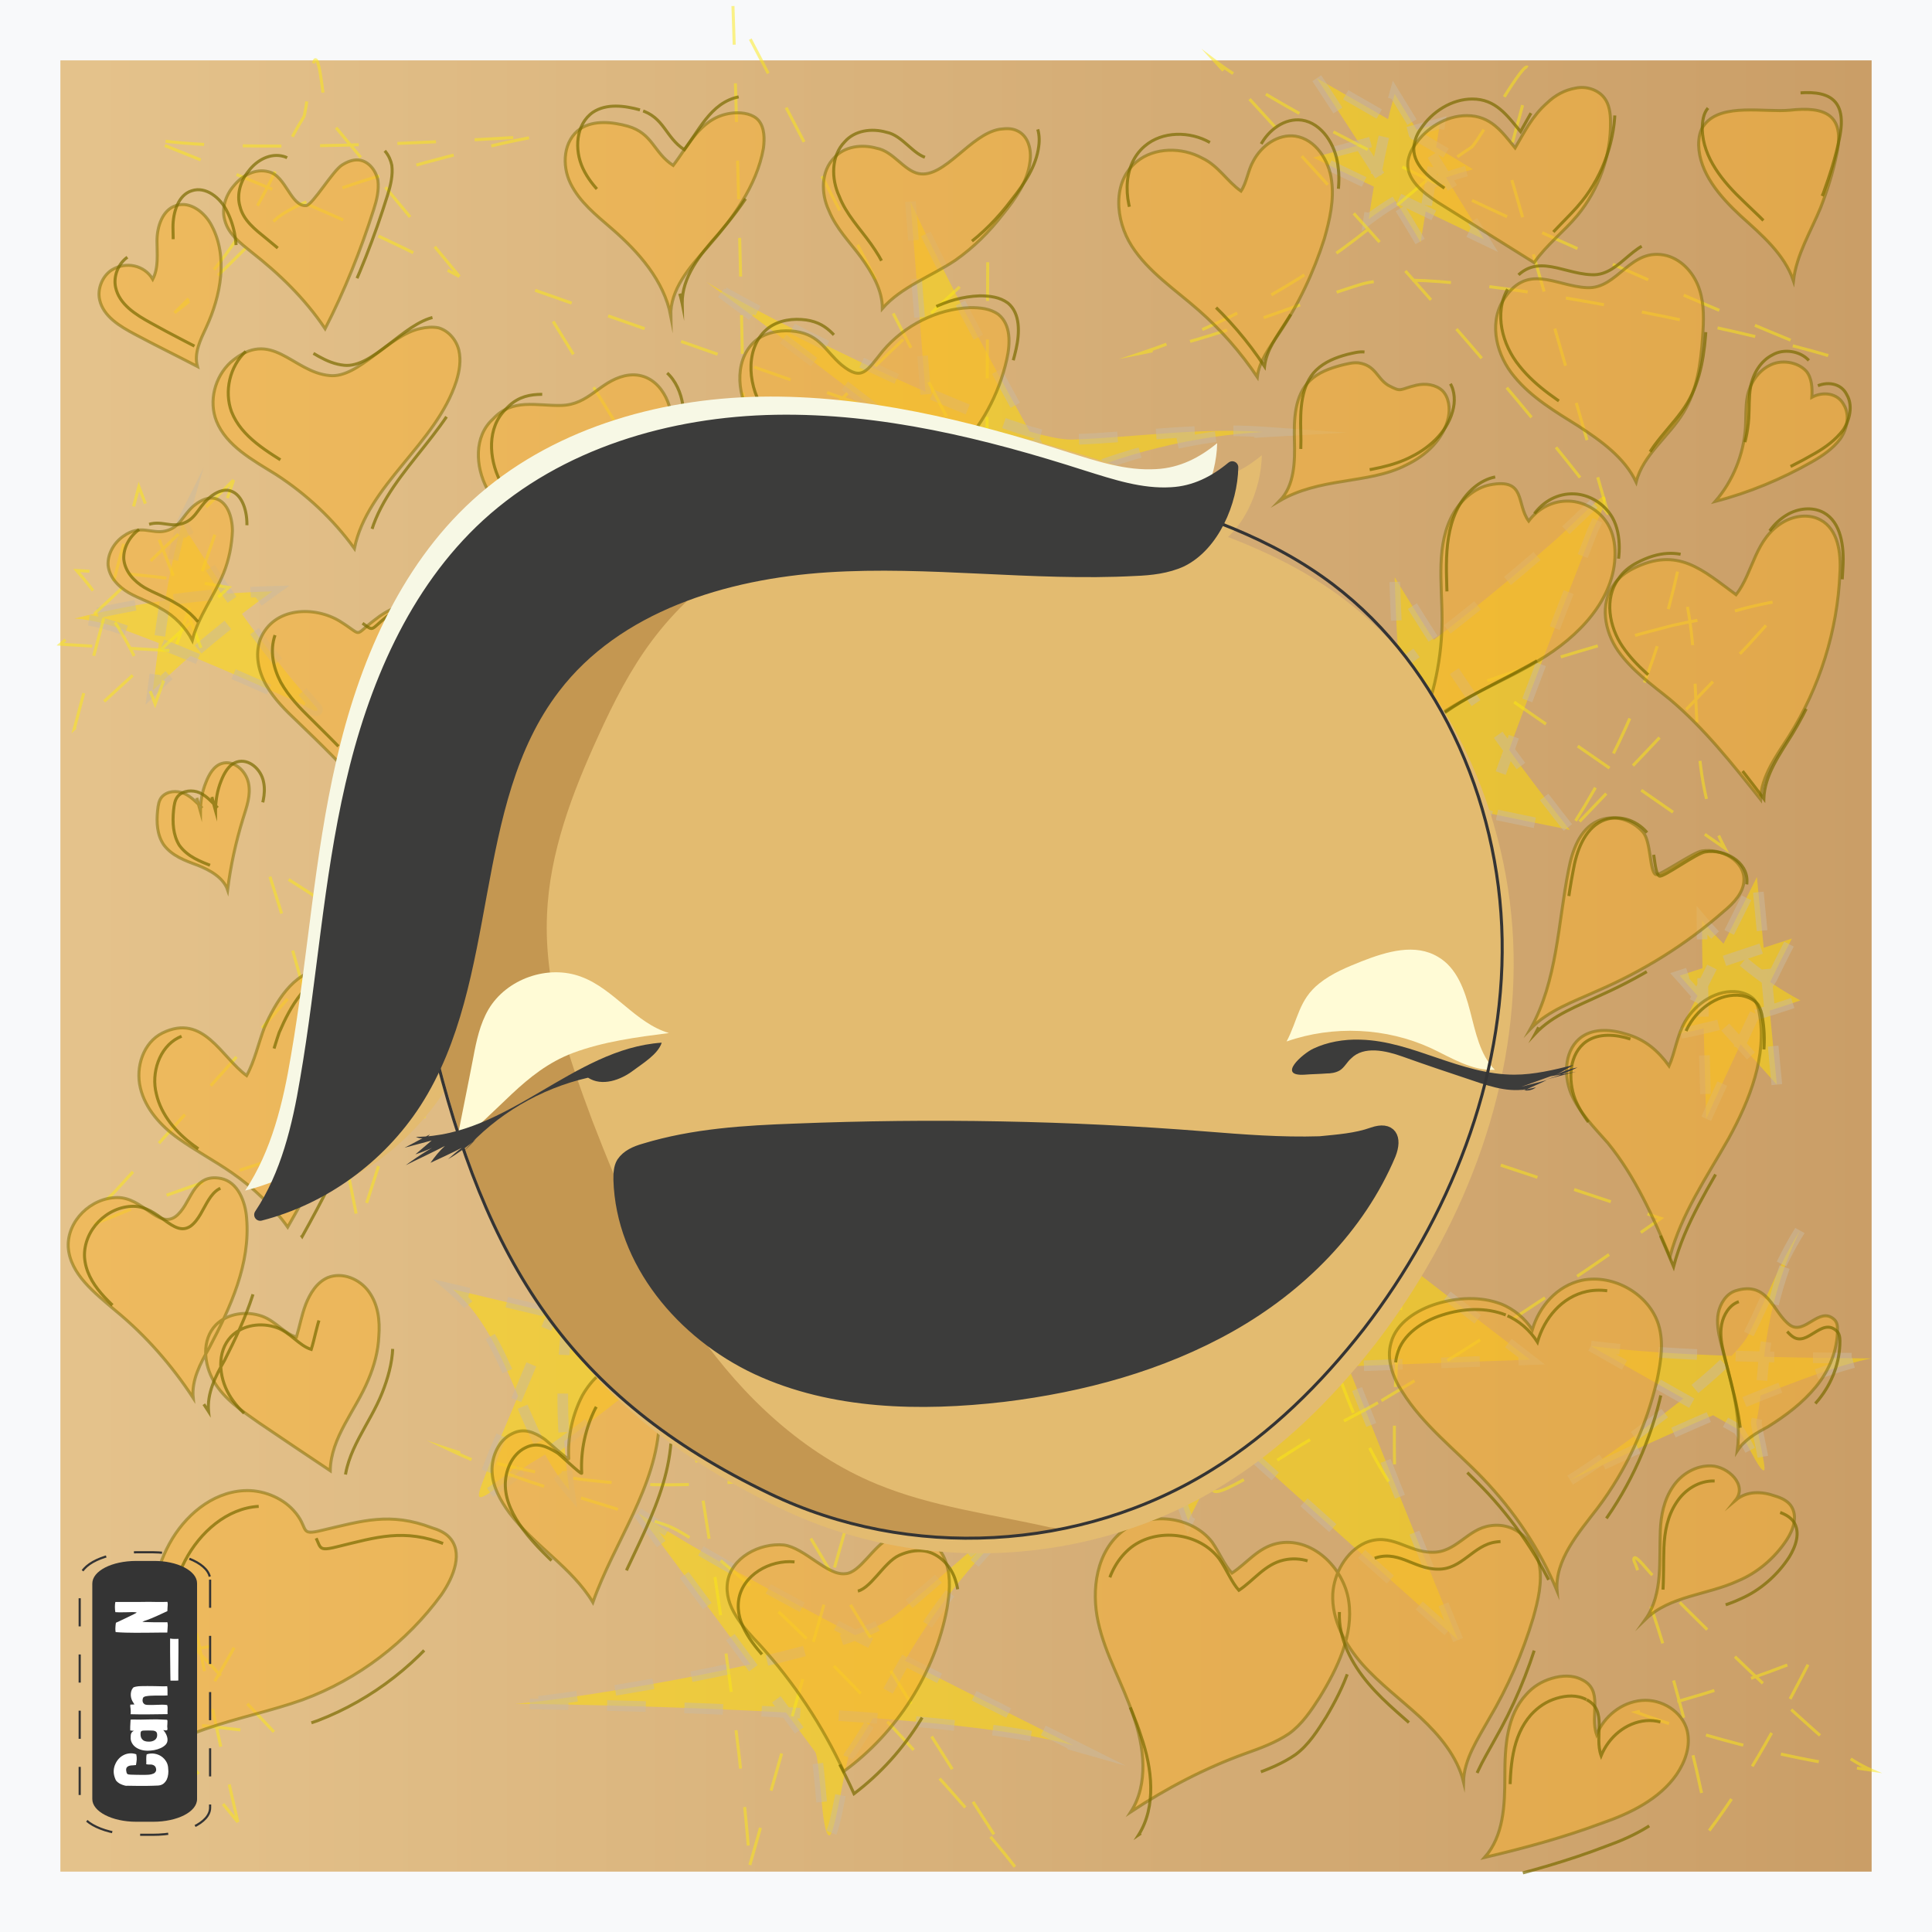
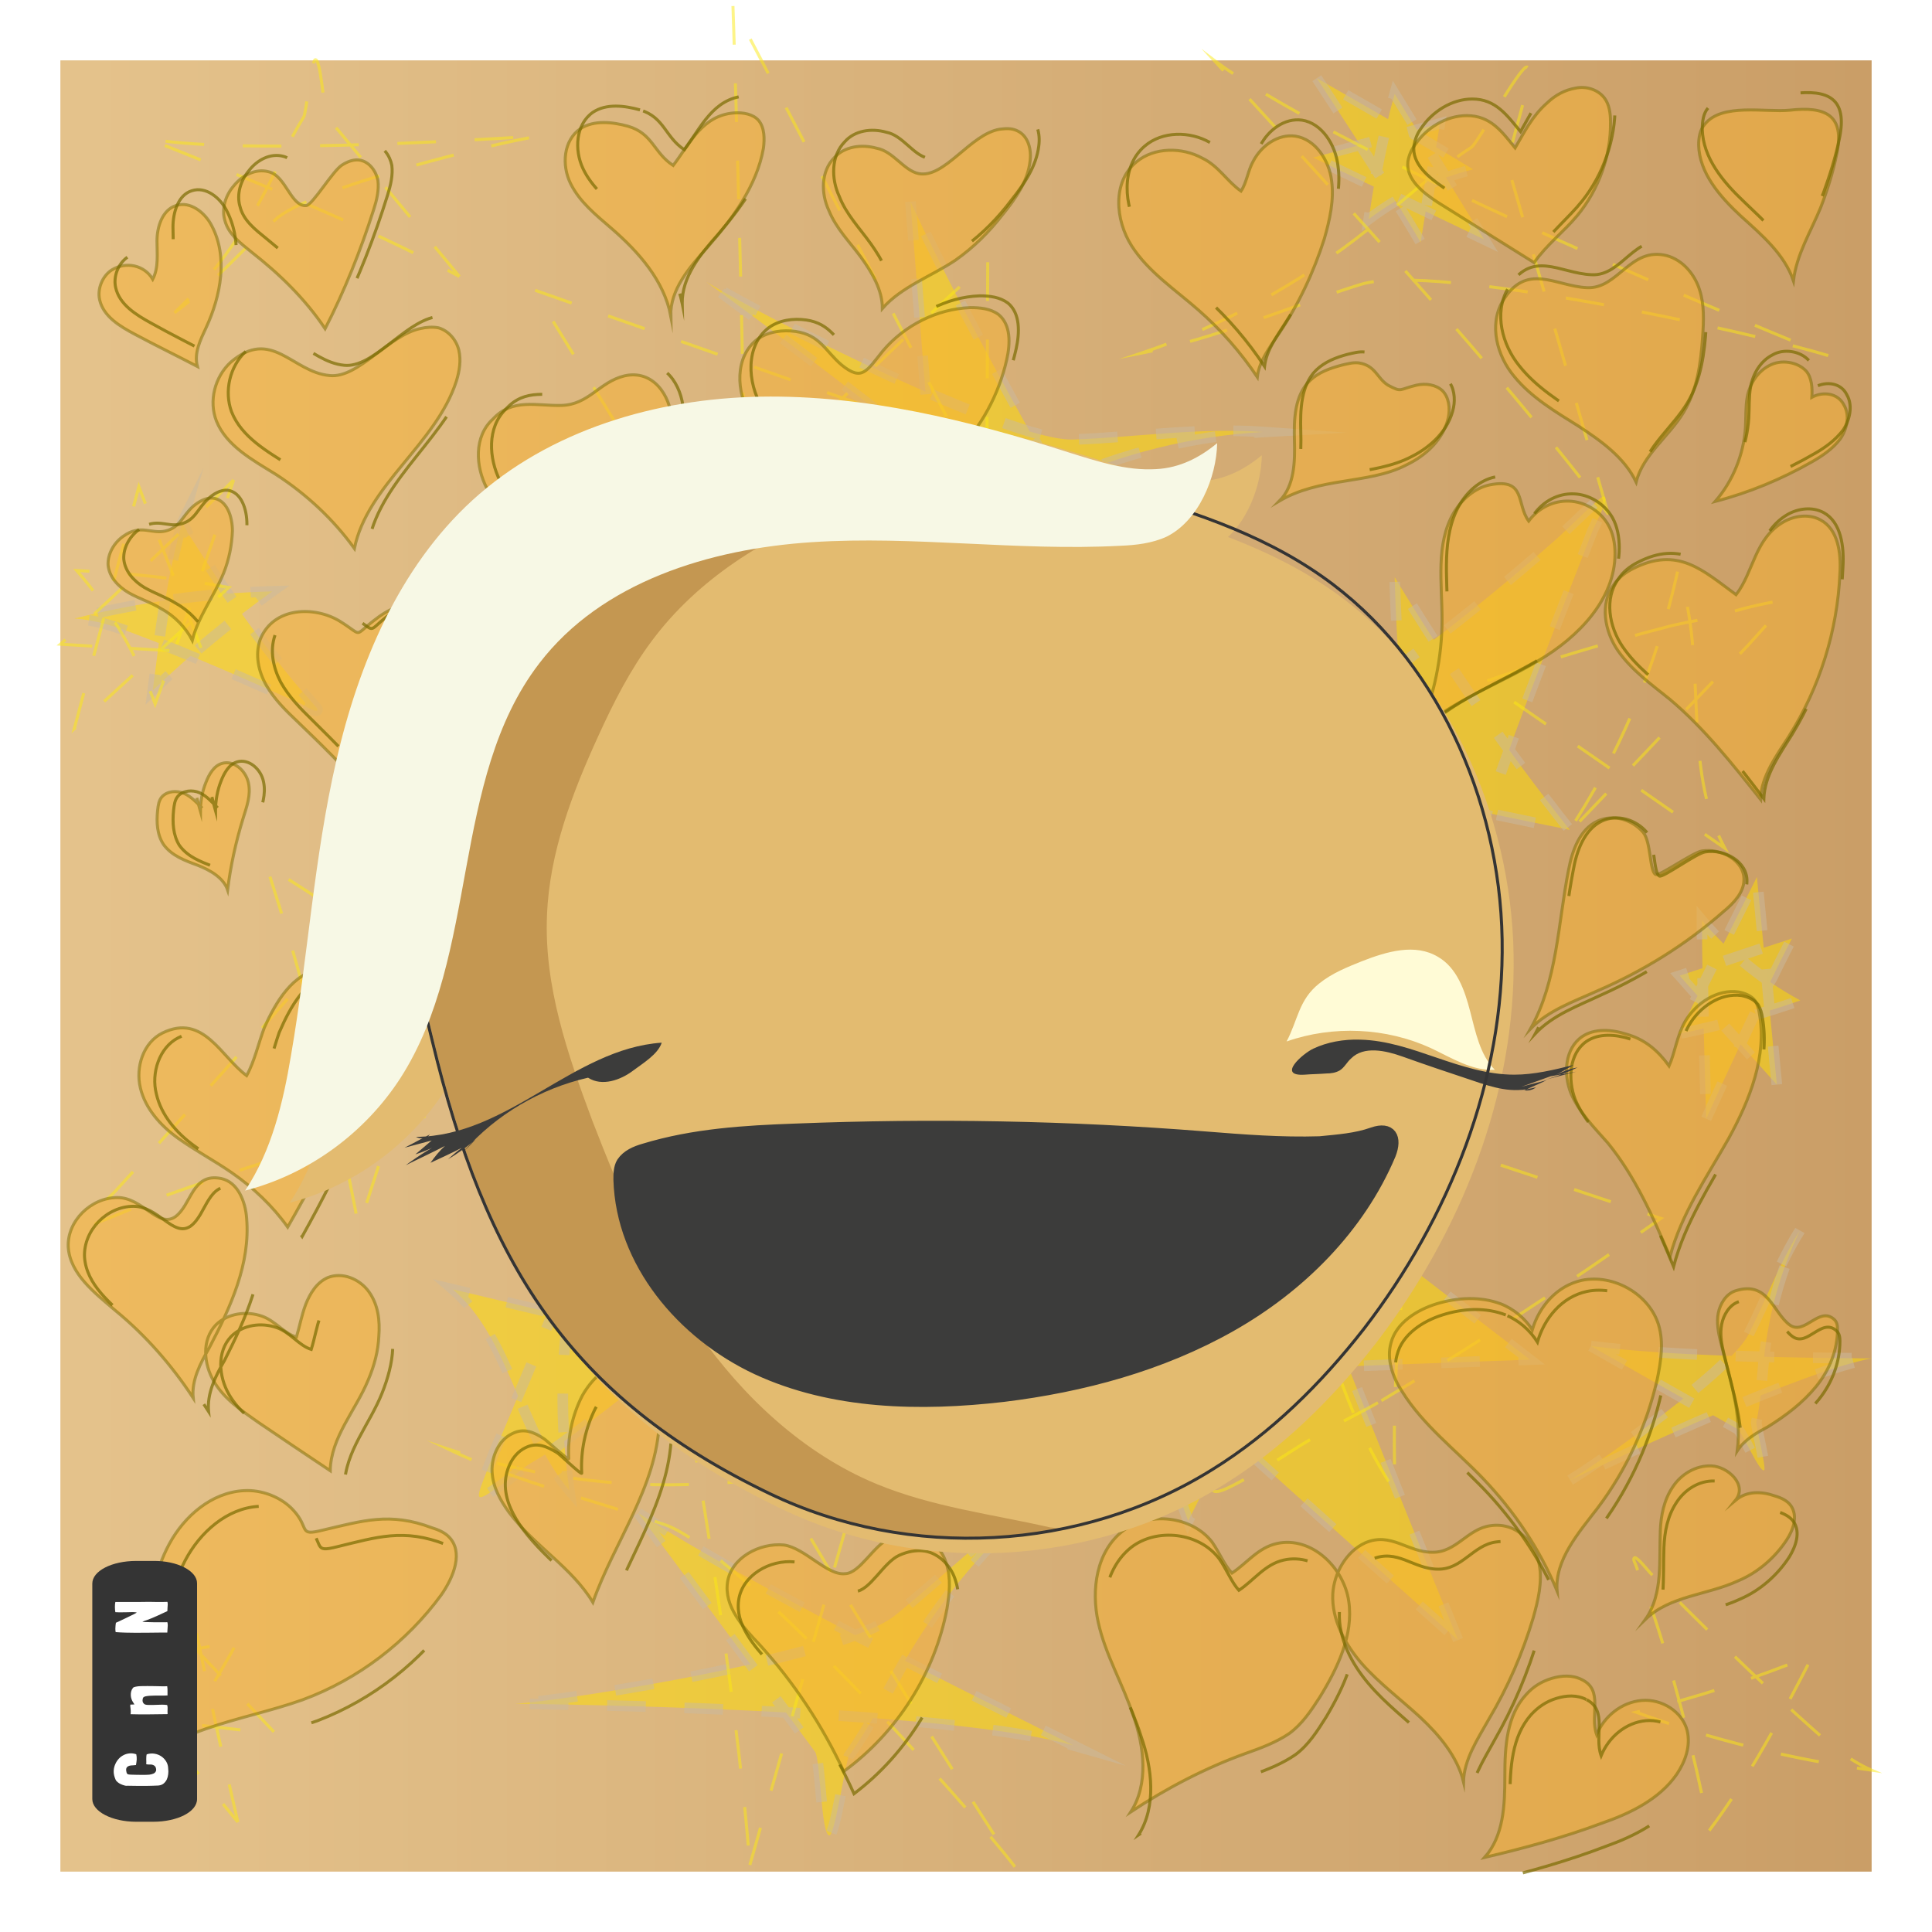
<svg xmlns="http://www.w3.org/2000/svg" version="1.1" width="640" height="640">
  <g id="feeler">
    <style type="text/css" id="style2-feeler">
            .st0-feeler {
                fill: #F8F9FA;
            }

            .st1-feeler {
                fill: url(#rect11_00000047022703647060079330000007675075393237111958_-feeler);
            }

            .st2-feeler {
                fill: #FFDE00;
                fill-opacity: 0.5;
                stroke: #CBBBA0;
                stroke-width: 3.528;
                stroke-miterlimit: 16;
                stroke-opacity: 0.5;
                stroke-dasharray: 12.807, 12.807;
            }

            .st3-feeler {
                fill: none;
                stroke: #FCEA12;
                stroke-miterlimit: 16;
                stroke-opacity: 0.5;
                stroke-dasharray: 12.807, 12.807;
            }

            .st4-feeler {
                fill: #F9B233;
                fill-opacity: 0.5;
                stroke: #796B00;
                stroke-miterlimit: 16;
                stroke-opacity: 0.5;
            }

            .st5-feeler {
                fill: none;
                stroke: #796B00;
                stroke-miterlimit: 16;
                stroke-opacity: 0.7;
                stroke-dasharray: 44.81, 44.807;
            }

            .st6-feeler {
                fill: #E3BB70;
            }

            .st7-feeler {
                fill: #FFFBD6;
            }

            .st8-feeler {
                fill: #3C3C3B;
            }

            .st9-feeler {
                fill: #C49751;
            }

            .st10-feeler {
                fill: none;
                stroke: #343434;
                stroke-miterlimit: 16;
            }

            .st11-feeler {
                fill: #F7F8E5;
            }

            .st12-feeler {
                fill: #3C3C3B;
                stroke: #3C3C3B;
                stroke-width: 4;
                stroke-linecap: round;
                stroke-linejoin: round;
                stroke-miterlimit: 40;
            }

            .st13-feeler {
                fill: #343434;
                stroke: #343434;
                stroke-width: 0.198;
                stroke-dasharray: 4.234, 4.234;
            }

            .st14-feeler {
                fill: none;
                stroke: #343434;
                stroke-width: 0.5;
                stroke-dasharray: 4.234, 4.234;
            }

            .st15-feeler {
                fill: #FFFFFF;
            }
        </style>
-     <rect width="640" height="640" id="rect2-feeler" y="0" class="st0-feeler" x="0" />
    <rect width="600" height="600" id="rect11-feeler" x="20" y="20" style="fill:url(#rect11_00000090283178532456215860000017054777645838754206_-feeler)" />
    <path d="m 211.4,501.2 c 19.6,26.3 39.2,52.8 58.6,79.1 1.8,2.5 2,28.2 4.8,27.7 1.8,-0.4 5.4,-24.8 6.4,-26.3 7,-9.8 12.4,-20.7 18.4,-31.3 12.2,-21.1 28,-39.8 46.2,-55.1 -17.8,11.3 -33,26.7 -49.4,39.9 -16.6,13.3 -105,27.7 -125.8,29.2 38.8,0.4 147.2,3.1 185,13.8 -44,-22.1 -102.4,-50.5 -144.2,-77 M 301.6,66.8 c 2.6,33.2 5.2,66.5 8,99.5 0.2,3.1 -13.2,24 -10.4,25.2 1.6,0.8 17.6,-16.9 19.2,-17.5 11,-3.6 21.4,-9.4 32,-14.2 21.4,-9.6 44.6,-15.4 68,-16.7 -21,-1.5 -41.8,1.7 -62.8,2.5 -21,0.8 -103.2,-40.9 -121.6,-52.2 32.6,23.8 122.6,91.4 149,122.9 C 357.4,171.8 323.2,113.5 301.6,66.8 m 263.6,303.8 c 0,0 18.2,-40.3 28.4,-59.7 -12.4,4 -24.8,8.3 -37.2,12.3 10.8,12.1 21.4,24.2 32.2,36.1 -2.2,-22.9 -4.4,-45.9 -6.6,-68.8 -8.6,17.3 -17.4,34.8 -26,52 13.6,-2.7 27.2,-6.5 40.4,-11.1 -12.2,-6.5 -23.4,-15.6 -32.6,-26.5 0,20.4 1.4,65.7 1.4,65.7 M 483,543.3 c 0,0 -60.2,-146.5 -85.4,-221.6 l -50.8,134.8 c 53.4,-2.1 106.6,-4.2 160,-6.1 -61.6,-47.6 -123.2,-95.3 -185,-142.9 24,65.5 47.8,130.8 71.8,196.3 23.2,-45.3 43.6,-92.6 60.8,-141 -43,19.6 -89.8,30.2 -137,30.7 50.2,47 165.6,149.8 165.6,149.8 m 44,-97.4 c 16.2,9.2 32.4,18.4 48.6,27.5 1.6,1 7.4,14.8 8.8,13.6 0.8,-0.6 -2.8,-14.8 -2.6,-15.9 1.6,-7.1 1.8,-14.4 2.6,-21.7 1.6,-14.6 5.6,-28.8 11.8,-41.7 -6.8,10.8 -11.2,23 -17,34.4 -5.8,11.5 -48.8,42.1 -59.4,48.4 20.4,-9.8 78,-36.5 100.2,-40.5 -28,-0.3 -65,-0.6 -93,-4.1 M 185,250.2 c -19,24.2 -37,49.4 -54,75.3 43.8,-2.5 87.6,-4.8 131.4,-7.3 -37.6,-17.7 -55,-66.1 -89.6,-89.9 17.2,41.7 26.8,86.6 28.2,131.6 3.4,-24.6 6.6,-49 10,-73.6 1.6,-12.1 3.2,-24.4 5,-36.5 0.8,-6 1.8,-12.3 2.4,-18.4 2.2,-20.9 4.2,-27.1 -5.4,-15.6 -8,9.6 -9.8,13.1 -15.2,19.6 -4.4,5 -8.8,9.8 -12.8,14.8 z m 237,-1 c 31.8,12.5 65,19 98,25.7 -21,-26.5 -40.4,-54.5 -58,-83.7 1.2,44.9 6.8,89.7 16.6,133.7 0.4,-14.2 4.6,-27.7 9,-40.9 12,-36.7 26,-72.4 40,-108.3 0.6,-1.5 4.8,-9.4 4.2,-10.8 -0.6,-1.3 -2,0.6 -3,1.3 -5,4.4 -9.6,9.2 -14.6,13.6 -13.8,12.1 -28,23.6 -42.4,34.6 -8.2,6.1 -16.4,12.1 -24.8,18.1 -4.2,2.9 -8.2,5.8 -12.4,8.5 -2.2,1.5 -4.4,2.9 -6.4,4.2 -0.8,0.8 -5.2,4.4 -6.2,4 z m 0,0 c 31.8,12.5 65,19 98,25.7 -21,-26.5 -40.4,-54.5 -58,-83.7 1.2,44.9 6.8,89.7 16.6,133.7 0.4,-14.2 4.6,-27.7 9,-40.9 12,-36.7 26,-72.4 40,-108.3 0.6,-1.5 4.8,-9.4 4.2,-10.8 -0.6,-1.3 -2,0.6 -3,1.3 -5,4.4 -9.6,9.2 -14.6,13.6 -13.8,12.1 -28,23.6 -42.4,34.6 -8.2,6.1 -16.4,12.1 -24.8,18.1 -4.2,2.9 -8.2,5.8 -12.4,8.5 -2.2,1.5 -4.4,2.9 -6.4,4.2 -0.8,0.8 -5.2,4.4 -6.2,4 M 436.2,25.9 c 0,0 23.6,35.7 34.4,54.4 L 477,40.9 435,52.2 c 18.8,9 37.8,18.1 56.6,27.1 L 462,31.1 c -3.8,13.6 -6.6,27.5 -8.6,41.5 C 463.8,64.7 475.6,59.2 488,56.1 472.2,46.4 436.2,25.9 436.2,25.9 M 60.4,173 c -5.2,18.1 -7.4,36.9 -9.8,55.7 12.4,-11.9 25.8,-22.9 39.6,-32.8 -22.2,0.6 -44.2,3.6 -65.6,9 7,0.4 13.8,2.7 20.4,5.2 18.4,6.9 36.6,15 54.6,23 0.8,0.4 4.8,2.9 5.4,2.3 0.6,-0.4 -0.4,-1.2 -0.8,-1.7 -2.4,-2.9 -4.8,-5.4 -7.2,-8.3 C 90.6,217.5 84.4,209.5 78.6,201.2 75.4,196.6 72,191.8 69,187 c -1.6,-2.3 -3,-4.6 -4.6,-7.1 -0.8,-1.2 -1.6,-2.5 -2.4,-3.6 0.2,-0.4 -1.8,-2.9 -1.6,-3.3 z m 0,0 c -5.2,18.1 -7.4,36.9 -9.8,55.7 12.4,-11.9 25.8,-22.9 39.6,-32.8 -22.2,0.6 -44.2,3.6 -65.6,9 7,0.4 13.8,2.7 20.4,5.2 18.4,6.9 36.6,15 54.6,23 0.8,0.4 4.8,2.9 5.4,2.3 0.6,-0.4 -0.4,-1.2 -0.8,-1.7 -2.4,-2.9 -4.8,-5.4 -7.2,-8.3 C 90.6,217.5 84.4,209.5 78.6,201.2 75.4,196.6 72,191.8 69,187 c -1.6,-2.3 -3,-4.6 -4.6,-7.1 -0.8,-1.2 -1.6,-2.5 -2.4,-3.6 0.2,-0.4 -1.8,-2.9 -1.6,-3.3 m 124.2,306.1 c 14.6,-10.6 28.8,-21.7 42.6,-33.6 -25.8,-6.1 -51.4,-12.3 -77.2,-18.4 19.2,16.5 22,47.1 38.6,66.6 -3.8,-26.7 -2.6,-54 3.4,-79.9 -5.6,13.4 -11.2,26.9 -16.8,40.1 -2.8,6.7 -5.6,13.3 -8.4,20 -1.4,3.3 -3,6.7 -4.2,10 -4.4,11.5 -6.4,14.8 0.8,9.8 6.2,-4 7.6,-5.8 11.6,-8.5 3,-1.8 6.4,-3.8 9.6,-6.1 z m 0,0 c 14.6,-10.6 28.8,-21.7 42.6,-33.6 -25.8,-6.1 -51.4,-12.3 -77.2,-18.4 19.2,16.5 22,47.1 38.6,66.6 -3.8,-26.7 -2.6,-54 3.4,-79.9 -5.6,13.4 -11.2,26.9 -16.8,40.1 -2.8,6.7 -5.6,13.3 -8.4,20 -1.4,3.3 -3,6.7 -4.2,10 -4.4,11.5 -6.4,14.8 0.8,9.8 6.2,-4 7.6,-5.8 11.6,-8.5 3,-1.8 6.4,-3.8 9.6,-6.1" id="path13-feeler" class="st2-feeler" />
    <path d="m 532.8,170.4 c -11,-38.4 -22.2,-76.8 -33.2,-115 -1,-3.6 9.6,-32.4 6.2,-33.2 -2.2,-0.4 -16.4,25.4 -18.4,26.6 -12,7.8 -22.6,17.8 -34,27 C 430.6,94 405,108 378,117 c 24.8,-4.8 48.4,-15.2 72.8,-22.8 24.4,-7.4 130.4,16 154.8,23.6 C 561.8,100 440.2,48.6 402,19.8 442.4,64 496.6,122.2 532.8,170.4 M 248.4,617.8 c 11,-38.4 21.8,-76.8 32.8,-115.2 1,-3.6 25,-21 22.4,-23.6 -1.6,-1.6 -27,11 -29,11 -14,-0.8 -28.2,1 -42.2,1.6 -28.4,1.4 -56.8,-2.6 -84,-11.6 23.2,11.2 48.2,16.8 72.2,25.2 24,8.6 99.6,92.2 115.6,113.2 C 309.4,577.2 235.6,461 219,414 c 10.4,61 24.6,141.8 29.4,203.8 M 77.4,159 c 0,0 -37.4,37.2 -57.4,54.4 15.8,1 31.6,1.8 47.2,2.8 -7,-18.4 -14.2,-36.6 -21.2,-55 -7.2,26.8 -14.2,53.4 -21.4,80.2 17,-15.6 34.2,-31.2 51.2,-46.8 -16.6,-3 -33.4,-4.8 -50.4,-5.6 11.2,12.8 20,28 26,44.2 8.4,-22.6 26,-74.2 26,-74.2 M 242.8,2 c 0,0 6.6,191.2 3.8,287 l 114,-128.6 C 299.4,139 238,117.4 176.8,96 c 49.8,81 99.6,162 149.4,243 0.4,-84.2 0.6,-168.2 1,-252.4 -45.2,40.6 -88.2,84.4 -128,131 56.8,-2.8 114.2,6.4 168,26.6 C 330.6,169 242.8,2 242.8,2 M 152.2,91.6 C 137.6,74 123.2,56.6 108.6,39 c -1.4,-1.6 -2.2,-19.8 -4.2,-19.2 -1.2,0.4 -3,17.8 -3.8,19 C 96,46 92.6,54.2 88.6,62 80.6,77.6 70.2,91.8 57.8,103.6 70,94.6 80.2,82.8 91.4,72.6 102.6,62.4 164.4,47.2 179,45 151.8,46.8 75.4,51.2 48.6,45.8 80.2,58.4 122,75.2 152.2,91.6 M 457.6,464 C 489.2,445.2 520,425 550.2,403.6 499.6,386.8 449,370 398.4,353 c 35.2,36.6 34.6,98.6 63.8,141 -2,-54.4 5.8,-109.2 23.2,-160.2 -14,26 -28,52 -42,78.2 -7,13 -14,25.8 -20.8,38.8 -3.4,6.4 -7.2,13 -10.6,19.6 -11.2,22.4 -16,28.6 -0.4,20 13.2,-7.2 16.6,-10.4 25.4,-15.2 6.8,-4 13.8,-7.2 20.6,-11.2 z M 188.6,359.2 C 157.8,331 123,308.8 88.2,286.6 c 12.8,39.2 23,79.2 30.6,119.8 17.4,-51 30,-103.8 37.4,-157.4 -6.4,15.6 -16.8,29 -27.4,42 C 99.8,326.8 69,360.8 38.2,394.6 37,396 28.8,403 29,405 c 0.2,1.6 2.6,0.4 3.8,-0.2 7.4,-2.8 14.8,-6.2 22.2,-8.8 20.6,-7.4 41.6,-14 62.6,-20 11.8,-3.2 23.8,-6.4 35.6,-9.2 5.8,-1.4 11.8,-2.6 17.6,-4 3,-0.6 6.2,-1.2 9.2,-2 1.2,-0.2 7.8,-2.4 8.6,-1.6 z m 0,0 C 157.8,331 123,308.8 88.2,286.6 c 12.8,39.2 23,79.2 30.6,119.8 17.4,-51 30,-103.8 37.4,-157.4 -6.4,15.6 -16.8,29 -27.4,42 C 99.8,326.8 69,360.8 38.2,394.6 37,396 28.8,403 29,405 c 0.2,1.6 2.6,0.4 3.8,-0.2 7.4,-2.8 14.8,-6.2 22.2,-8.8 20.6,-7.4 41.6,-14 62.6,-20 11.8,-3.2 23.8,-6.4 35.6,-9.2 5.8,-1.4 11.8,-2.6 17.6,-4 3,-0.6 6.2,-1.2 9.2,-2 1.2,-0.2 7.8,-2.4 8.6,-1.6 M 78.8,603.6 c 0,0 -11.8,-50.6 -16.2,-76.4 l -23.6,41.2 52.4,6 C 73.8,555.8 56.2,537.2 38.8,518.6 l 13,67.4 c 10,-13.6 19,-27.8 27.2,-42.8 -15,4.2 -30.8,5.2 -46.2,3.2 13.8,18 46,57.2 46,57.2 m 487.4,2.8 c 13.4,-17.8 24,-38 34.4,-58.2 -19.2,7.8 -38.6,14.2 -58.6,19 25.4,9.2 51.6,15.6 78,19.2 -7.8,-3.4 -14.6,-9.2 -21,-15 -18,-16 -35.2,-33.2 -52.2,-50.2 -0.8,-0.8 -4.2,-5.2 -5.2,-5.2 -0.8,0.2 -0.2,1.4 0.2,2.2 1.4,4.2 3.2,8.4 4.6,12.6 4,11.6 7.4,23.4 10.6,35.4 1.8,6.6 3.4,13.4 5,20.2 0.8,3.4 1.4,6.6 2.2,10 0.4,1.8 0.8,3.4 1,5.2 0.2,0.6 1.2,4.4 1,4.8 z m 0,0 c 13.4,-17.8 24,-38 34.4,-58.2 -19.2,7.8 -38.6,14.2 -58.6,19 25.4,9.2 51.6,15.6 78,19.2 -7.8,-3.4 -14.6,-9.2 -21,-15 -18,-16 -35.2,-33.2 -52.2,-50.2 -0.8,-0.8 -4.2,-5.2 -5.2,-5.2 -0.8,0.2 -0.2,1.4 0.2,2.2 1.4,4.2 3.2,8.4 4.6,12.6 4,11.6 7.4,23.4 10.6,35.4 1.8,6.6 3.4,13.4 5,20.2 0.8,3.4 1.4,6.6 2.2,10 0.4,1.8 0.8,3.4 1,5.2 0.2,0.6 1.2,4.4 1,4.8 M 554,207.2 c -21,5.4 -41.8,11.6 -62.2,18.6 26.6,18.4 53.2,36.8 79.6,55.2 -14.8,-27.2 -5.2,-62.6 -15.6,-92 -7,31.6 -19.6,61.8 -37.2,88 12,-12.6 24,-25 35.8,-37.6 6,-6.2 11.8,-12.4 17.8,-18.6 3,-3 6.2,-6.2 9,-9.4 9.8,-11 13.4,-13.6 3.2,-11.4 -8.6,1.8 -11.2,3 -16.8,4.4 -4.6,1 -9.2,1.8 -13.6,2.8 z m 0,0 c -21,5.4 -41.8,11.6 -62.2,18.6 26.6,18.4 53.2,36.8 79.6,55.2 -14.8,-27.2 -5.2,-62.6 -15.6,-92 -7,31.6 -19.6,61.8 -37.2,88 12,-12.6 24,-25 35.8,-37.6 6,-6.2 11.8,-12.4 17.8,-18.6 3,-3 6.2,-6.2 9,-9.4 9.8,-11 13.4,-13.6 3.2,-11.4 -8.6,1.8 -11.2,3 -16.8,4.4 -4.6,1 -9.2,1.8 -13.6,2.8" id="path15-feeler" class="st3-feeler" />
    <path d="m 574.9,427.6 c -3.1,1 -5.1,4.3 -5.7,7.4 -0.6,3.1 0,6.4 0.8,9.6 2.9,11.9 7.1,23.8 5.5,36 2.4,-3.7 6.3,-5.9 10.2,-8 5.9,-3.7 11.4,-7.8 15.9,-13.3 4.5,-5.5 7.1,-12.1 7.1,-19 0,-1.2 -0.2,-2.5 -1.2,-3.3 -4.9,-4.3 -9.6,5.3 -14.5,2 -5.7,-4 -7.1,-14.9 -18.1,-11.4 z m -536,-30.9 c -8.8,0 -16.7,7.8 -16.3,16.4 0.6,9 8.8,15.2 15.7,21.1 10,8.2 18.7,18.2 25.7,28.9 -0.6,-5.9 2.4,-11.5 5.3,-16.6 7.1,-13.5 13.7,-27.9 12.4,-43 -0.4,-5.5 -2.9,-11.9 -8.4,-13.1 -9.8,-2 -9.8,8.8 -15.3,12.7 -5.7,3.8 -10.7,-6.4 -19.1,-6.4 z M 598.3,122.9 c -2.9,-3.1 -8.4,-3.9 -12.2,-1.8 -3.9,2 -6.5,6.1 -7.3,10.4 -0.6,3.3 -0.4,6.8 -0.6,10.2 -0.6,8.8 -4.1,17.6 -10,24.4 11.2,-2.9 22,-7.4 32,-13.1 3.5,-2 6.9,-4.3 9.4,-7.6 2.2,-3.1 3.3,-7.8 1.2,-11.3 -2,-3.9 -6.9,-4.5 -10.6,-2.5 0.2,-3 0,-6.5 -1.9,-8.7 z M 450,120.2 c -2,-0.2 -3.9,0.4 -5.7,0.8 -3.7,1 -7.5,2.3 -10.4,5.1 -5.1,4.9 -5.3,12.9 -5.1,19.9 0.2,7 0,14.9 -4.9,19.9 6.3,-3.7 13.7,-5.3 20.8,-6.4 7.1,-1.2 14.7,-2.1 21.2,-5.5 6.5,-3.1 12.4,-8.6 13.9,-15.8 0.6,-2.9 0.2,-6.6 -2,-8.8 -2.2,-2 -5.5,-2.5 -8.6,-1.8 -5.9,1.4 -4.7,2.5 -9.4,0 -3.7,-2.3 -4.1,-6.6 -9.8,-7.4 z m 43.6,40.4 c -5.1,1 -9.4,4.9 -12,9.2 -6.1,10.4 -3.9,23.3 -3.9,35.4 0,12.7 -2.7,25.2 -7.5,36.7 11.4,-10 26.3,-15.2 39.5,-23.1 13.2,-7.8 25.3,-20.3 25.3,-35.4 0,-3.3 -0.6,-6.8 -2.4,-9.8 -2.7,-4.5 -7.7,-7.4 -12.8,-7.6 -5.3,-0.2 -10.2,2.3 -13.4,6.6 -4.2,-5.7 -0.8,-14.3 -12.8,-12 z M 80.7,493.8 c -10.6,0.6 -19.6,8.4 -24.6,17.6 -5,9.2 -6.5,19.7 -8.1,29.9 -2.4,16.4 -4.9,33.2 -7.1,49.6 6.5,-9 16.7,-14.5 27.3,-18.2 10.6,-3.7 21.6,-5.9 32,-9.6 18.5,-6.8 34.6,-19.2 46,-34.8 4.1,-5.9 7.5,-14.3 2.4,-19.3 -1.4,-1.4 -3.5,-2.3 -5.5,-2.9 -13.9,-5.3 -23,-2.3 -36.3,0.8 -8.1,2 -4.1,-0.6 -9.6,-6.6 -3.9,-4.3 -10.4,-6.9 -16.5,-6.5 z M 544.3,275.7 c -3.7,-4.3 -10,-6.1 -15.1,-3.7 -5.9,2.7 -8.4,9.8 -9.6,16.2 -3.5,17.6 -3.7,36.7 -12.6,52.6 5.9,-6.1 14.3,-9 22,-12.5 15.3,-6.6 29.5,-15.4 42,-26.4 3.3,-2.7 6.7,-6.3 6.7,-10.4 0.2,-6.4 -7.5,-10.6 -13.9,-9.6 -2.9,0.4 -14.1,8.4 -15.3,7.8 -2.1,-0.9 -1.5,-10.8 -4.2,-14 z m 22.6,209.9 c -5.1,-0.2 -10,2.7 -12.8,7 -2.9,4.3 -3.9,9.4 -4.1,14.5 -0.2,5.1 0,10 -0.4,15 -0.4,5 -1.6,10.2 -4.5,14.3 8.1,-7.8 20.4,-8 30.6,-12.7 6.5,-2.7 12.2,-7.6 16.1,-13.5 2.2,-3.3 3.9,-8 1.4,-11.5 -1.2,-1.6 -3.1,-2.5 -5.1,-3.1 -4.5,-1.6 -9.4,-1.8 -13.2,1.4 4.1,-5.1 -2.5,-11.2 -8,-11.4 z M 524,556.4 c -3.1,-1.6 -6.7,-1.4 -10,-0.4 -3.3,1 -6.1,2.7 -8.4,5.3 -6.5,7 -7.1,17.2 -7.1,27 0,9.8 -0.4,19.9 -6.7,27 13.2,-3.1 26.1,-6.6 38.7,-11.3 9.6,-3.3 19.2,-8 24.9,-16.2 2.9,-4.3 4.7,-9.4 3.5,-14.5 -1.6,-6.3 -8.4,-10.6 -15.1,-10 -6.7,0.6 -12.4,5.3 -14.9,11.3 -2.3,-6.5 2.4,-14.7 -4.9,-18.2 z M 401.5,510.8 c -6.7,-8.6 -20.8,-10.2 -29.5,-3.7 -8.8,6.8 -10.6,19.5 -8.2,30.3 2.4,10.9 8.2,20.5 11.6,30.9 3.7,10.4 5.1,22.7 -0.8,31.9 11.8,-7.8 24.6,-14.5 37.9,-19.3 5.1,-1.8 10.2,-3.7 14.5,-6.6 4.3,-3.1 7.3,-7.6 10.2,-12.1 5.9,-9.6 11.2,-20.7 9.6,-31.7 -1.6,-11.3 -12.4,-21.7 -23.8,-19.2 -6.3,1.4 -10,6.6 -14.9,9.8 -2.5,-2.6 -4.1,-6.7 -6.6,-10.3 z m -141.8,1 c -8.2,-0.8 -17.5,4.3 -18.7,12.3 -1.2,8 5.1,14.9 10.6,20.7 11.4,12.5 20.8,26.8 27.9,42 17.7,-12.9 30.2,-32.6 34.2,-53.9 0.8,-4.9 1.4,-10 -0.2,-14.9 -1.4,-4.9 -5.5,-9 -10.4,-9.8 -2.9,-0.4 -5.7,0.2 -8.4,1.4 -5.3,2.3 -9.8,11.5 -14.7,11.7 -6,0.7 -13.3,-8.5 -20.3,-9.5 z m -90,-36.9 c -4.5,2.1 -6.9,7.6 -6.7,12.5 0.2,5.1 2.7,9.6 5.7,13.7 8.2,10.9 20.8,18.2 27.7,29.7 7.1,-20.1 21.2,-38.3 22,-59.8 0.2,-4.1 -0.2,-8.2 -2,-11.9 -1.8,-3.7 -5.5,-6.6 -9.6,-6.8 -6.1,-0.4 -11,4.9 -13.9,10 -3.3,6.4 -4.9,13.7 -4.5,20.9 0,0.8 -7.7,-6.4 -8.2,-6.6 -3.2,-2.1 -6.6,-3.7 -10.5,-1.7 z M 86.8,436 c -5.1,-1.8 -11.4,-1 -15.3,2.9 -4.7,4.9 -4.1,12.9 -0.6,18.8 3.5,5.9 9.2,9.6 14.7,13.5 8.1,5.5 15.7,10.6 23.8,16 0.2,-11.1 8.4,-19.9 12.6,-30.1 2,-4.7 3.3,-9.6 3.5,-14.5 0.4,-5.1 -0.2,-10.4 -3.3,-14.7 -3.1,-4.3 -8.8,-6.6 -13.6,-4.7 -3.7,1.6 -5.9,5.3 -7.3,8.8 -1.4,3.7 -2,7.2 -3.1,10.9 -3.9,-1 -6.9,-5.3 -11.4,-6.9 z M 36.9,89.5 c -3.1,2.1 -4.7,6.3 -3.9,9.8 1.2,5.5 6.7,8.8 11.8,11.5 6.9,3.7 13.7,7 20.6,10.6 -1.2,-4.5 1,-8.8 2.9,-12.9 C 73.2,97.9 75.6,85 70.1,74.7 67.9,70.4 63,66.5 58.3,68.1 c -4.5,1.4 -6.3,7 -6.3,11.7 0,4.3 0.6,8.8 -1.4,12.7 -2.7,-4.6 -8.8,-6.1 -13.7,-3 z m 4,88.1 c -3.1,2.1 -5.3,5.9 -5.1,9.6 0.4,4.1 3.5,7.2 6.9,9.2 3.5,2 7.3,3.1 10.8,5.3 4.3,2.3 8.1,6.3 10.2,10.4 2,-8 7.3,-14.7 10.4,-22.3 1.8,-4.5 2.7,-9.2 2.9,-13.9 0,-4.7 -1.8,-10.4 -6.5,-10.9 -2.4,-0.2 -4.7,1.2 -6.5,2.7 -3.7,3.3 -4.3,7 -9.2,8.2 -4.7,1.1 -8.2,-2.4 -13.9,1.7 z M 67,267.7 c -1.8,-1.8 -3.7,-3.9 -6.1,-4.9 -2.4,-1 -5.5,-0.8 -7.3,1.2 -1,1.2 -1.2,2.7 -1.4,4.5 -0.4,3.9 -0.2,8 2,11.3 2.7,3.7 7.1,5.3 11.2,6.8 4.1,1.6 8.6,4.1 10,8.2 1,-8 2.7,-15.8 5.1,-23.6 1.2,-3.9 2.7,-7.8 1.8,-11.9 -0.9,-4.1 -4.9,-7.6 -8.8,-6.4 -2.7,0.8 -4.3,3.7 -5.3,6.3 -1.2,2.9 -1.8,6.3 -1.8,9.6 -0.4,-1.4 -0.8,-2.9 -1.2,-4.5 m -11.4,77.9 c -6.3,3.1 -9,11.3 -7.3,18.2 1.6,6.8 6.7,12.5 12.4,16.6 5.7,4.1 12,7.4 17.9,11.5 7.1,4.9 13.6,11.1 18.5,18 13.2,-23.1 26.3,-48.1 23.2,-74.1 -0.4,-3.9 -1.6,-8.2 -4.9,-10.2 -2,-1.4 -4.9,-1.6 -7.3,-1.2 -9.4,1.4 -14.9,10.9 -18.7,19.3 -2,5.3 -3.3,11.3 -5.9,16 -8.4,-6.1 -14.3,-20.8 -27.9,-14.1 z M 485.9,38.3 c -6.9,0 -13.4,4.1 -17.1,9.6 -1.2,1.6 -2,3.3 -2.4,5.5 -0.8,5.9 4.9,10.4 10,13.7 10.6,6.6 21.2,13.3 31.8,19.9 4.1,-5.9 9.8,-10.2 14.3,-15.6 7.1,-8.6 11.2,-19.9 11,-31.1 0,-2.7 -0.4,-5.7 -2,-7.8 -2,-2.7 -5.9,-4.1 -9.6,-3.3 -3.5,0.6 -6.7,2.3 -9.4,4.9 -4.9,4.3 -7.5,9.6 -10.6,14.9 -4.4,-5.4 -8.1,-10.7 -16,-10.7 z m 78.8,2.9 c -1.6,1.8 -2,4.5 -2,6.8 0.2,9.2 6.9,17 13.9,23.5 7.1,6.4 14.5,12.7 17.5,21.5 1,-8.6 5.7,-16.2 9,-24.2 2.2,-5.7 4.1,-11.7 5.3,-17.6 2.9,-13.3 -3.9,-16 -15.5,-14.7 -8.2,0.8 -22.5,-2.5 -28.2,4.7 z m -67,58.7 c -4.5,7.8 -1.8,18 3.9,24.8 5.7,7 13.7,11.7 21.2,16.4 7.5,4.9 15.3,10.4 19.2,18.6 2.2,-9 10.8,-15 15.7,-23.1 4.5,-7.4 5.7,-16.2 6.3,-24.8 0.4,-5.5 0.6,-10.9 -1,-15.8 -1.6,-5.1 -5.5,-9.8 -10.8,-11.3 -12.2,-3.1 -16.1,11.1 -26.5,10.6 -10.5,-0.5 -20.1,-8.7 -28,4.6 z m 43.2,88.5 c -2.4,1.2 -4.7,2.9 -6.3,5.3 -4.7,6.3 -3.1,15.4 1.4,21.9 4.5,6.4 11,11.1 17.1,16 11.4,9.6 20.8,21.5 30.1,33.2 0.2,-7.6 5.3,-14.5 9.4,-20.9 10.2,-16.2 16.1,-35 16.9,-54.1 0.4,-6.6 -0.6,-14.5 -6.5,-17.6 -3.7,-2 -8.4,-1.4 -12,0.6 -9.8,5.5 -10,16.6 -15.9,24.2 -11,-8 -19.2,-16.2 -34.2,-8.6 z m -43.8,243.5 c -6.7,-2.5 -14.3,-2.1 -21.2,0 -6.5,2 -13.4,6.3 -15.1,12.9 -1.6,5.5 0.6,11.5 3.7,16.2 6.9,11.1 17.7,19.3 26.7,28.7 10.4,10.9 18.9,23.5 24.6,37.3 -0.8,-10.2 7.1,-19.2 13.4,-27.4 9.6,-12.7 16.3,-27.4 19.8,-42.8 1.2,-5.9 2.2,-12.1 0.4,-18 -3.1,-10 -14.7,-16.8 -25.3,-14.7 -8.4,1.8 -14.3,8.8 -16.5,16.4 -2.4,-3.7 -6.1,-6.9 -10.5,-8.6 z m 41.7,-89.3 c -4.9,-1.6 -10.6,-2 -14.7,0.8 -5.7,3.9 -6.3,12.3 -3.7,18.8 2.7,6.3 7.7,11.3 12.2,16.4 9.2,11.3 14.9,24.4 20.6,37.7 3.7,-14.1 12.2,-26.4 19.4,-39.1 7.1,-12.9 12.8,-27.4 10.2,-41.6 -0.2,-1.4 -0.6,-2.7 -1.4,-4.1 -1.2,-1.6 -3.3,-2.5 -5.5,-2.9 -7.1,-1 -14.1,3.7 -17.7,9.8 -2.7,4.7 -3.3,10.2 -5.3,14.7 -3.7,-5.1 -8,-8.8 -14.1,-10.5 z M 441.5,528 c -0.4,8.6 4.1,16.8 9.8,23.3 5.7,6.4 12.8,11.7 19.2,17.6 6.3,5.9 12.2,12.9 14.3,21.3 0.2,-7.4 4.7,-14.1 8.4,-20.7 6.3,-10.6 11.2,-21.9 14.7,-33.6 1.6,-5.7 3.1,-11.9 2,-17.6 -1.4,-7.6 -7.7,-14.1 -16.1,-12.9 -7.7,1 -11.4,9 -19.4,8.8 -8.2,0 -13.6,-6.8 -22.2,-3.1 -6.3,2.9 -10.3,10.1 -10.7,16.9 z M 398.3,52.4 c -6.7,-3.7 -15.9,-3.7 -21.8,1.2 -8.1,6.6 -7.1,19.3 -1.6,27.9 5.5,8.6 14.5,14.5 22.2,21.3 7.3,6.4 13.9,13.9 19.4,22.1 0.6,-5.3 4.1,-9.8 7.1,-14.3 6.5,-9.6 11.6,-20.5 15.1,-31.5 1.8,-6.3 3.3,-12.9 2.4,-19.3 -0.8,-6.6 -5.3,-13.7 -12,-14.7 -5.7,-0.8 -11.2,3.1 -13.9,8.2 -1.8,3.1 -2.2,7.2 -4.1,10 -4.5,-3.1 -7.5,-8.4 -12.8,-10.9 z M 276.4,52.2 c -4.5,4.5 -4.5,11.9 -1.8,17.6 2.4,5.9 6.9,10.4 10.6,15.4 3.7,5.1 7.1,10.9 7.1,17 6.3,-7.2 16.1,-10.6 24.2,-16 6.1,-4.3 11.2,-9.4 15.7,-15.2 4.3,-5.3 8.2,-10.9 9,-17.4 0.6,-4.1 -0.6,-8.8 -4.5,-10.4 -1.8,-0.8 -3.7,-0.6 -5.5,-0.4 -9.8,1.6 -18.3,16.4 -26.9,14.7 -4.9,-1 -8.4,-7.4 -13.9,-8.4 -5,-1.4 -10.7,-0.6 -14,3.1 z m -12.8,57.6 c -4.3,-0.6 -9,0 -12.6,2.5 -7.7,5.7 -7.3,17.6 -2.2,25.8 5.1,8.2 13.6,13.3 21,19.2 9.2,7 17.3,15.4 24.4,24.8 -0.2,-6.6 3.3,-13.1 7.7,-18.2 4.5,-5.1 10,-9 14.7,-13.9 8.4,-8.4 14.3,-19.3 16.9,-30.9 1.2,-5.3 1.4,-11.5 -2.7,-14.9 -2.7,-2 -6.1,-2.3 -9.4,-2.3 -11,0.4 -21.8,5.9 -28.9,14.3 -5.5,6.8 -6.9,10.2 -13.7,4.7 -5.4,-4.6 -7.1,-9.9 -15.2,-11.1 z m -102.3,52 c 4.1,7.8 11.2,13.5 18.5,19 7.1,5.5 14.5,10.9 18.9,18.6 3.7,-10.2 9.8,-19.5 15.1,-29.1 5.3,-9.6 9.6,-20.3 8.8,-31.1 -0.6,-8.4 -6.3,-16.8 -15.7,-14.7 -8.4,2 -11.8,9.6 -21,9.8 -8.2,0.2 -16.1,-2.5 -22.6,4.5 -6.4,5.8 -5.8,15.8 -2,23 z M 208,41.8 c -5.1,-1.4 -11.2,-2.1 -15.7,0.8 -5.7,3.9 -6.3,12.1 -3.3,18.2 3,6.1 8.4,10.4 13.6,14.9 9,7.8 17.3,17.2 19.6,28.9 -0.2,-8.6 6.1,-16 12,-22.5 8.4,-9.6 16.5,-20.5 18.7,-33 0.4,-3.1 0.4,-6.8 -1.6,-9.2 -1.8,-2.1 -5.1,-2.7 -8.1,-2.5 -10.6,0.8 -14.7,10.2 -20.2,17.4 -6.5,-4.2 -6.7,-10.6 -15,-13 z m -121.8,170 c -1.8,5.1 -0.6,10.6 2,15.2 2.7,4.7 6.5,8.4 10.4,12.1 15.3,14.7 30.8,30.1 39.9,49.2 -3.1,-9.4 3.9,-19 8.4,-27.8 2.9,-5.9 4.7,-12.1 6.3,-18.4 2,-7.8 3.7,-15.8 2,-23.6 -1.6,-7.8 -6.7,-15.4 -14.7,-17.6 -6.5,-1.8 -11.8,0.8 -16.7,4.7 -6.9,5.3 -3.3,5.1 -11.2,0.2 -8.3,-5.1 -22,-4.9 -26.4,6 z M 76.4,120 c -5.3,4.9 -7.3,12.9 -4.7,19.5 3.3,8.2 12,12.9 19.6,17.6 10.2,6.6 19.1,14.9 26.1,24.6 4.3,-21.1 27.1,-34.6 33.8,-55.5 1,-3.3 1.6,-6.8 0.8,-10.2 -0.8,-3.3 -3.3,-6.4 -6.7,-7.4 -2,-0.4 -4.1,-0.2 -5.9,0.2 -10.6,2.1 -20.6,16.6 -30.2,15.6 C 96.8,123.3 90,108.3 76.4,120 Z M 89,56.9 c -4.3,-1.2 -8.8,1.2 -11.6,4.7 -2.7,3.1 -4.1,7.6 -2.9,11.5 1.2,4.5 5.1,7.4 8.8,10.4 9.2,7.2 17.7,15.4 24.4,25.4 6.5,-12.7 11.8,-26 16.1,-39.5 1,-3.1 1.8,-6.4 1.4,-9.6 -0.6,-3.1 -2.9,-6.4 -6.3,-6.8 -2,-0.2 -3.9,0.6 -5.5,1.6 -3.1,1.8 -9.8,13.3 -12,13.5 C 96.3,68.4 94.7,58.2 89,56.9 Z" id="path17-feeler" class="st4-feeler" />
    <path d="m 576,431.2 c -3.1,1 -5.1,4.4 -5.7,7.6 -0.6,3.2 0,6.6 0.8,9.8 2.9,12.2 7,24.4 5.5,36.8 2.3,-3.8 6.2,-6 10.1,-8.2 5.8,-3.8 11.3,-8 15.8,-13.6 4.5,-5.6 7,-12.4 7,-19.4 0,-1.2 -0.2,-2.6 -1.2,-3.4 -4.9,-4.4 -9.5,5.4 -14.4,2 -5.7,-4 -7,-15.2 -17.9,-11.6 z M 44.2,399.6 c -8.8,0 -16.6,8 -16.2,16.8 0.6,9.2 8.8,15.6 15.6,21.6 9.9,8.4 18.5,18.6 25.5,29.6 -0.6,-6 2.3,-11.8 5.3,-17 7,-13.8 13.6,-28.6 12.3,-44 -0.4,-5.6 -2.9,-12.2 -8.4,-13.4 -9.7,-2 -9.7,9 -15.2,13 -5.7,3.8 -10.5,-6.6 -18.9,-6.6 z m 555,-280.2 c -2.9,-3.2 -8.4,-4 -12.1,-1.8 -3.9,2 -6.4,6.2 -7.2,10.6 -0.6,3.4 -0.4,7 -0.6,10.4 -0.6,9 -4.1,18 -9.9,25 11.1,-3 21.8,-7.6 31.8,-13.4 3.5,-2 6.8,-4.4 9.4,-7.8 2.1,-3.2 3.3,-8 1.2,-11.6 -1.9,-4 -6.8,-4.6 -10.5,-2.6 0,-3 -0.2,-6.6 -2.1,-8.8 z M 452,116.6 c -1.9,-0.2 -3.9,0.4 -5.7,0.8 -3.7,1 -7.4,2.4 -10.3,5.2 -5.1,5 -5.3,13.2 -5.1,20.4 0.2,7.2 0,15.2 -4.9,20.4 6.2,-3.8 13.6,-5.4 20.7,-6.6 7,-1.2 14.6,-2.2 21,-5.6 6.4,-3.2 12.3,-8.8 13.8,-16.2 0.6,-3 0.2,-6.8 -1.9,-9 -2.1,-2 -5.5,-2.6 -8.6,-1.8 -5.8,1.4 -4.7,2.6 -9.4,0 -3.5,-2.4 -3.9,-6.8 -9.6,-7.6 z m 43.3,41.4 c -5.1,1 -9.4,5 -11.9,9.4 -6,10.6 -3.9,23.8 -3.9,36.2 0,13 -2.7,25.8 -7.4,37.6 11.3,-10.2 26.1,-15.6 39.2,-23.6 13.1,-8 25.1,-20.8 25.1,-36.2 0,-3.4 -0.6,-7 -2.3,-10 -2.7,-4.6 -7.6,-7.6 -12.7,-7.8 -5.3,-0.2 -10.1,2.4 -13.3,6.8 -4.2,-6 -0.9,-14.8 -12.8,-12.4 z M 85.7,499 c -10.5,0.6 -19.5,8.6 -24.4,18 -4.9,9.4 -6.4,20.2 -8,30.6 -2.3,16.8 -4.9,34 -7,50.8 6.4,-9.2 16.6,-14.8 27.1,-18.6 10.5,-3.8 21.4,-6 31.8,-9.8 18.3,-7 34.3,-19.6 45.6,-35.6 4.1,-6 7.4,-14.6 2.3,-19.8 -1.4,-1.4 -3.5,-2.4 -5.5,-3 -13.8,-5.4 -22.8,-2.4 -36,0.8 -8,2 -4.1,-0.6 -9.5,-6.8 -3.9,-4.4 -10.4,-7 -16.4,-6.6 z M 545.6,275.8 c -3.7,-4.4 -9.9,-6.2 -15,-3.8 -5.8,2.8 -8.4,10 -9.5,16.6 -3.5,18 -3.7,37.6 -12.5,53.8 5.8,-6.2 14.2,-9.2 21.8,-12.8 15.2,-6.8 29.2,-15.8 41.7,-27 3.3,-2.8 6.6,-6.4 6.6,-10.6 0.2,-6.6 -7.4,-10.8 -13.8,-9.8 -2.9,0.4 -14,8.6 -15.2,8 -2,-1 -1.4,-11.2 -4.1,-14.4 z M 568,490.6 c -5.1,-0.2 -9.9,2.8 -12.7,7.2 -2.9,4.4 -3.9,9.6 -4.1,14.8 -0.2,5.2 0,10.2 -0.4,15.4 -0.4,5.2 -1.6,10.4 -4.5,14.6 8,-8 20.3,-8.2 30.4,-13 6.4,-2.8 12.1,-7.8 16,-13.8 2.1,-3.4 3.9,-8.2 1.4,-11.8 -1.2,-1.6 -3.1,-2.6 -5.1,-3.2 -4.5,-1.6 -9.4,-1.8 -13.1,1.4 4.2,-5.2 -2.5,-11.4 -7.9,-11.6 z M 525.5,563 c -3.1,-1.6 -6.6,-1.4 -9.9,-0.4 -3.3,1 -6,2.8 -8.4,5.4 -6.4,7.2 -7,17.6 -7,27.6 0,10 -0.4,20.4 -6.6,27.6 13.1,-3.2 25.9,-6.8 38.4,-11.6 9.5,-3.4 19.1,-8.2 24.7,-16.6 2.9,-4.4 4.7,-9.6 3.5,-14.8 -1.6,-6.4 -8.4,-10.8 -15,-10.2 -6.6,0.6 -12.3,5.4 -14.8,11.6 -2.4,-6.6 2.3,-15 -4.9,-18.6 z M 403.9,516.4 c -6.6,-8.8 -20.7,-10.4 -29.2,-3.8 -8.8,7 -10.5,20 -8.2,31 2.3,11.2 8.2,21 11.5,31.6 3.7,10.6 5.1,23.2 -0.8,32.6 11.7,-8 24.4,-14.8 37.6,-19.8 5.1,-1.8 10.1,-3.8 14.4,-6.8 4.3,-3.2 7.2,-7.8 10.1,-12.4 5.8,-9.8 11.1,-21.2 9.5,-32.4 -1.6,-11.6 -12.3,-22.2 -23.6,-19.6 -6.2,1.4 -9.9,6.8 -14.8,10 -2.4,-2.6 -4,-6.8 -6.5,-10.4 z m -140.7,1 c -8.2,-0.8 -17.3,4.4 -18.5,12.6 -1.2,8.2 5.1,15.2 10.5,21.2 11.3,12.8 20.7,27.4 27.7,43 17.5,-13.2 30,-33.4 33.9,-55.2 0.8,-5 1.4,-10.2 -0.2,-15.2 -1.4,-5 -5.5,-9.2 -10.3,-10 -2.9,-0.4 -5.7,0.2 -8.4,1.4 -5.3,2.4 -9.7,11.8 -14.6,12 -5.9,0.6 -13.1,-8.8 -20.1,-9.8 z M 174,479.6 c -4.5,2.2 -6.8,7.8 -6.6,12.8 0.2,5.2 2.7,9.8 5.7,14 8.2,11.2 20.7,18.6 27.5,30.4 7,-20.6 21,-39.2 21.8,-61.2 0.2,-4.2 -0.2,-8.4 -1.9,-12.2 -1.8,-3.8 -5.5,-6.8 -9.5,-7 -6,-0.4 -10.9,5 -13.8,10.2 -3.3,6.6 -4.9,14 -4.5,21.4 0,0.8 -7.6,-6.6 -8.2,-6.8 -3.3,-2 -6.6,-3.6 -10.5,-1.6 z M 91.7,439.8 c -5.1,-1.8 -11.3,-1 -15.2,3 -4.7,5 -4.1,13.2 -0.6,19.2 3.5,6 9.2,9.8 14.6,13.8 8,5.6 15.6,10.8 23.6,16.4 0.2,-11.4 8.4,-20.4 12.5,-30.8 1.9,-4.8 3.3,-9.8 3.5,-14.8 0.4,-5.2 -0.2,-10.6 -3.3,-15 -3.1,-4.4 -8.8,-6.8 -13.4,-4.8 -3.7,1.6 -5.8,5.4 -7.2,9 -1.4,3.8 -1.9,7.4 -3.1,11.2 -4,-1.2 -6.9,-5.6 -11.4,-7.2 z M 42.2,85.2 c -3.1,2.2 -4.7,6.4 -3.9,10 1.2,5.6 6.6,9 11.7,11.8 6.8,3.8 13.6,7.2 20.5,10.8 -1.2,-4.6 1,-9 2.9,-13.2 4.9,-10.8 7.2,-24 1.8,-34.6 -2.1,-4.4 -7,-8.4 -11.7,-6.8 -4.5,1.4 -6.2,7.2 -6.2,12 0,4.4 0.6,9 -1.4,13 -2.7,-4.6 -8.8,-6.2 -13.7,-3 z m 3.9,90.2 c -3.1,2.2 -5.3,6 -5.1,9.8 0.4,4.2 3.5,7.4 6.8,9.4 3.5,2 7.2,3.2 10.7,5.4 4.3,2.4 8,6.4 10.1,10.6 1.9,-8.2 7.2,-15 10.3,-22.8 1.8,-4.6 2.7,-9.4 2.9,-14.2 0,-4.8 -1.8,-10.6 -6.4,-11.2 -2.3,-0.2 -4.7,1.2 -6.4,2.8 -3.7,3.4 -4.3,7.2 -9.2,8.4 -4.5,1.2 -8,-2.4 -13.7,1.8 z m 26,92.2 c -1.8,-1.8 -3.7,-4 -6,-5 -2.3,-1 -5.5,-0.8 -7.2,1.2 -1,1.2 -1.2,2.8 -1.4,4.6 -0.4,4 -0.2,8.2 1.9,11.6 2.7,3.8 7,5.4 11.1,7 4.1,1.6 8.6,4.2 9.9,8.4 1,-8.2 2.7,-16.2 5.1,-24.2 1.2,-4 2.7,-8 1.8,-12.2 -0.8,-4.2 -4.9,-7.8 -8.8,-6.6 -2.7,0.8 -4.3,3.8 -5.3,6.4 -1.2,3 -1.8,6.4 -1.8,9.8 -0.4,-1.4 -0.8,-3 -1.2,-4.6 M 59,343.8 c -6.2,3.2 -9,11.6 -7.2,18.6 1.6,7 6.6,12.8 12.3,17 5.7,4.2 11.9,7.6 17.7,11.8 7,5 13.4,11.4 18.3,18.4 13.1,-23.6 26.1,-49.2 23,-75.8 -0.4,-4 -1.6,-8.4 -4.9,-10.4 -1.9,-1.4 -4.9,-1.6 -7.2,-1.2 -9.4,1.4 -14.8,11.2 -18.5,19.8 -1.9,5.4 -3.3,11.6 -5.8,16.4 C 78.3,352 72.4,337 59,343.8 Z m 428.7,-311 c -6.8,0 -13.3,4.2 -17,9.8 -1.2,1.6 -1.9,3.4 -2.3,5.6 -0.8,6 4.9,10.6 9.9,14 10.5,6.8 21,13.6 31.6,20.4 4.1,-6 9.7,-10.4 14.2,-16 7,-8.8 11.1,-20.4 10.9,-31.8 0,-2.8 -0.4,-5.8 -1.9,-8 -1.9,-2.8 -5.8,-4.2 -9.5,-3.4 -3.5,0.6 -6.6,2.4 -9.4,5 -4.9,4.4 -7.4,9.8 -10.5,15.2 -4.5,-5.4 -8.2,-10.8 -16,-10.8 z m 78.1,3 c -1.6,1.8 -1.9,4.6 -1.9,7 0.2,9.4 6.8,17.4 13.8,24 6.8,6.6 14.4,13 17.3,22 1,-8.8 5.7,-16.6 9,-24.8 2.1,-5.8 4.1,-12 5.3,-18 2.9,-13.6 -3.9,-16.4 -15.4,-15 -8.2,0.8 -22.4,-2.6 -28.1,4.8 z m -66.4,60 c -4.5,8 -1.8,18.4 3.9,25.4 5.7,7.2 13.6,12 21,16.8 7.4,5 15.2,10.6 19.1,19 2.1,-9.2 10.7,-15.4 15.6,-23.6 4.5,-7.6 5.7,-16.6 6.2,-25.4 0.4,-5.6 0.6,-11.2 -1,-16.2 -1.6,-5.2 -5.5,-10 -10.7,-11.6 -12.1,-3.2 -16,11.4 -26.3,10.8 -10.5,-0.4 -20,-8.8 -27.8,4.8 z m 42.9,90.6 c -2.3,1.2 -4.7,3 -6.2,5.4 -4.7,6.4 -3.1,15.8 1.4,22.4 4.5,6.6 10.9,11.4 17,16.4 11.3,9.8 20.7,22 29.8,34 0.2,-7.8 5.3,-14.8 9.4,-21.4 10.1,-16.6 16,-35.8 16.8,-55.4 0.4,-6.8 -0.6,-14.8 -6.4,-18 -3.7,-2 -8.4,-1.4 -11.9,0.6 -9.7,5.6 -9.9,17 -15.8,24.8 -11.1,-8.2 -19.3,-16.6 -34.1,-8.8 z m -43.5,249.2 c -6.6,-2.6 -14.2,-2.2 -21,0 -6.4,2 -13.3,6.4 -15,13.2 -1.6,5.6 0.6,11.8 3.7,16.6 6.8,11.4 17.5,19.8 26.5,29.4 10.3,11.2 18.7,24 24.4,38.2 -0.8,-10.4 7,-19.6 13.3,-28 9.5,-13 16.2,-28 19.7,-43.8 1.2,-6 2.1,-12.4 0.4,-18.4 -3.1,-10.2 -14.6,-17.2 -25.1,-15 -8.4,1.8 -14.2,9 -16.4,16.8 -2.5,-4 -6.2,-7.2 -10.5,-9 z m 41.3,-91.4 c -4.9,-1.6 -10.5,-2 -14.6,0.8 -5.7,4 -6.2,12.6 -3.7,19.2 2.7,6.4 7.6,11.6 12.1,16.8 9.2,11.6 14.8,25 20.5,38.6 3.7,-14.4 12.1,-27 19.3,-40 7,-13.2 12.7,-28 10.1,-42.6 -0.2,-1.4 -0.6,-2.8 -1.4,-4.2 -1.2,-1.6 -3.3,-2.6 -5.5,-3 -7,-1 -14,3.8 -17.5,10 -2.7,4.8 -3.3,10.4 -5.3,15 -3.7,-5 -7.9,-8.8 -14,-10.6 z M 443.7,534 c -0.4,8.8 4.1,17.2 9.7,23.8 5.6,6.6 12.7,12 19.1,18 6.2,6 12.1,13.2 14.2,21.8 0.2,-7.6 4.7,-14.4 8.4,-21.2 6.2,-10.8 11.1,-22.4 14.6,-34.4 1.6,-5.8 3.1,-12.2 1.9,-18 -1.4,-7.8 -7.6,-14.4 -16,-13.2 -7.6,1 -11.3,9.2 -19.3,9 -8.2,0 -13.4,-7 -22,-3.2 -6.4,3 -10.3,10.4 -10.6,17.4 z M 400.8,47.2 c -6.6,-3.8 -15.8,-3.8 -21.6,1.2 -8,6.8 -7,19.8 -1.6,28.6 5.4,8.8 14.4,14.8 22,21.8 7.2,6.6 13.8,14.2 19.3,22.6 0.6,-5.4 4.1,-10 7,-14.6 6.4,-9.8 11.5,-21 15,-32.2 1.8,-6.4 3.3,-13.2 2.3,-19.8 -0.8,-6.8 -5.3,-14 -11.9,-15 -5.7,-0.8 -11.1,3.2 -13.8,8.4 -1.8,3.2 -2.1,7.4 -4.1,10.2 C 409,55.2 406,49.8 400.8,47.2 Z M 279.8,47 c -4.5,4.6 -4.5,12.2 -1.8,18 2.3,6 6.8,10.6 10.5,15.8 3.7,5.2 7,11.2 7,17.4 6.2,-7.4 16,-10.8 24,-16.4 6,-4.4 11.1,-9.6 15.6,-15.6 4.3,-5.4 8.2,-11.2 9,-17.8 0.6,-4.2 -0.6,-9 -4.5,-10.6 -1.8,-0.8 -3.7,-0.6 -5.5,-0.4 -9.7,1.6 -18.1,16.8 -26.7,15 -4.9,-1 -8.4,-7.6 -13.8,-8.6 -4.9,-1.4 -10.5,-0.6 -13.8,3.2 z m -12.7,59 c -4.3,-0.6 -9,0 -12.5,2.6 -7.6,5.8 -7.2,18 -2.1,26.4 5.1,8.4 13.4,13.6 20.9,19.6 9.2,7.2 17.1,15.8 24.2,25.4 -0.2,-6.8 3.3,-13.4 7.6,-18.6 4.5,-5.2 9.9,-9.2 14.6,-14.2 8.4,-8.6 14.2,-19.8 16.8,-31.6 1.2,-5.4 1.4,-11.8 -2.7,-15.2 -2.7,-2 -6,-2.4 -9.4,-2.4 -10.9,0.4 -21.6,6 -28.6,14.6 -5.5,7 -6.8,10.4 -13.6,4.8 -5.4,-4.8 -7.2,-10.2 -15.2,-11.4 z m -101.5,53.2 c 4.1,8 11.1,13.8 18.3,19.4 7,5.6 14.4,11.2 18.7,19 3.7,-10.4 9.7,-20 15,-29.8 5.3,-9.8 9.5,-20.8 8.8,-31.8 -0.6,-8.6 -6.2,-17.2 -15.6,-15 -8.4,2 -11.7,9.8 -20.9,10 -8.2,0.2 -16,-2.6 -22.4,4.6 -6.2,6 -5.6,16.2 -1.9,23.6 z M 212,36.4 c -5.1,-1.4 -11.1,-2.2 -15.6,0.8 -5.7,4 -6.2,12.4 -3.3,18.6 2.9,6.2 8.4,10.6 13.4,15.2 9,8 17.1,17.6 19.5,29.6 -0.2,-8.8 6,-16.4 11.9,-23 8.4,-9.8 16.4,-21 18.5,-33.8 0.4,-3.2 0.4,-7 -1.6,-9.4 -1.8,-2.2 -5.1,-2.8 -8,-2.6 -10.5,0.8 -14.6,10.4 -20.1,17.8 -6.4,-4.2 -6.6,-10.8 -14.7,-13.2 z m -120.9,174 c -1.8,5.2 -0.6,10.8 1.9,15.6 2.7,4.8 6.4,8.6 10.3,12.4 15.2,15 30.6,30.8 39.6,50.4 -3.1,-9.6 3.9,-19.4 8.4,-28.4 2.9,-6 4.7,-12.4 6.2,-18.8 1.9,-8 3.7,-16.2 1.9,-24.2 -1.6,-8 -6.6,-15.8 -14.6,-18 -6.4,-1.8 -11.7,0.8 -16.6,4.8 -6.8,5.4 -3.3,5.2 -11.1,0.2 -8,-5.4 -21.7,-5.2 -26,6 z m -9.7,-94 c -5.3,5 -7.2,13.2 -4.7,20 3.3,8.4 11.9,13.2 19.5,18 10.1,6.8 18.9,15.2 25.9,25.2 4.3,-21.6 26.9,-35.4 33.5,-56.8 1,-3.4 1.6,-7 0.8,-10.4 -0.8,-3.4 -3.3,-6.6 -6.6,-7.6 -1.9,-0.4 -4.1,-0.2 -5.8,0.2 -10.5,2.2 -20.5,17 -30,16 -12.3,-1.2 -19.1,-16.6 -32.6,-4.6 z M 93.9,51.8 c -4.3,-1.2 -8.8,1.2 -11.5,4.8 -2.7,3.2 -4.1,7.8 -2.9,11.8 1.1,4.6 5,7.6 8.7,10.6 9.2,7.4 17.5,15.8 24.2,26 6.4,-13 11.7,-26.6 16,-40.4 1,-3.2 1.8,-6.6 1.4,-9.8 -0.6,-3.2 -2.9,-6.6 -6.2,-7 -1.9,-0.2 -3.9,0.6 -5.5,1.6 -3.1,1.8 -9.7,13.6 -11.9,13.8 -5.1,0.4 -6.7,-10 -12.3,-11.4 z" id="path19-feeler" class="st5-feeler" />
    <path d="m 147,349.8 c 17.6,73.2 45.2,118 111.8,150 46.2,22.2 103,19.2 146.6,-8 19.4,-12 36,-28.4 50.2,-46.6 28.2,-36.6 46.6,-82.4 45.8,-129 -0.8,-46.6 -22,-93.8 -59.6,-120.2 -21,-14.8 -46,-22.6 -70.6,-29.4 -21.4,-5.8 -43.2,-11 -65.4,-12 -35.6,-1.6 -71.4,8.6 -101.8,27.2 -15.2,9.4 -32.8,18.2 -41.4,34.2 -17.2,32.4 -13,39.8 -19,55.4 -2.8,7.2 -2.4,42.2 -1.8,49.8 1.2,13.2 2.2,16.2 5.2,28.6 z" id="path21-feeler" class="st6-feeler" />
    <path d="m 401.2,181.8 c -4.8,2.2 -10.2,2.8 -15.4,3 -34,1.8 -68.2,-3.4 -102,-1.2 -34,2.2 -69.8,13.2 -90.4,40.2 -29.6,38.6 -19.6,96.4 -46,137.4 -11.8,18.2 -30.4,31.8 -51.4,37.2 8.8,-13.2 12.6,-29.2 15.2,-44.8 5.6,-32.4 7.6,-65.6 15,-97.6 7.4,-32.2 20.8,-64 45,-86.2 25.6,-23.4 61,-33.8 95.6,-34.4 34.6,-0.6 68.8,7.8 101.8,18.4 9.6,3 19.2,6.2 29.2,5.6 7.8,-0.4 14.4,-3.8 20.2,-8.6 -0.2,11.6 -6.2,25.8 -16.8,31 z" id="path31-feeler" class="st6-feeler" />
    <path d="m 437,325.8 c 4.2,-3.4 9.2,-5.4 14.2,-7.4 8.2,-3.2 17.6,-6 25.2,-1.4 6.2,3.6 8.8,11 10.6,18 1.8,6.8 3.2,14.4 8.2,19.4 -7.6,0.4 -14.4,-4 -21.2,-7.2 -14.8,-6.8 -32.4,-7.6 -47.8,-2.2 3.8,-7.2 4,-13.8 10.8,-19.2 z" id="path33-feeler" class="st7-feeler" />
    <path d="m 450.6,344.4 c 8.8,0.2 17.2,3.2 25.4,6 8.2,2.8 16.8,5.6 25.6,5.6 6.6,0 13.2,-1.6 19.6,-3.2 -2.6,1.6 -5.4,3 -8,4.6 2.8,-1.8 6,-3.2 9.4,-3.8 -4.2,2 -8.4,3.6 -12.8,4.6 4.2,-1 8.2,-2.2 12.4,-3.2 -4.4,0.8 -8.6,1.6 -13,2.2 1.6,-0.2 3.2,-0.6 4.8,-0.8 -3.4,1.2 -6.6,2.4 -10,3.6 2.8,-0.8 5.6,-1.4 8.4,-2.2 -2.4,1.2 -5,2.2 -7.4,3.4 1.4,0.2 2.8,-0.2 3.8,-1 -1.8,0.4 -3.6,0.8 -5.4,1.2 1.6,-0.4 3,-0.8 4.6,-1.2 -6.6,2.2 -13.6,0 -20,-2.2 -7.8,-2.6 -15.6,-5.2 -23.4,-8 -5.6,-2 -12.8,-3.6 -17,0.6 -1.4,1.2 -2.2,3 -3.8,4 -1.4,0.8 -3,1 -4.4,1 -2.4,0.2 -4.8,0.2 -7.2,0.4 -9.4,0.6 -0.6,-7 2.8,-8.6 4.6,-2.2 10.2,-3.2 15.6,-3 z" id="path35-feeler" class="st8-feeler" />
    <path d="m 351.8,506.8 c -32.2,6.4 -66.4,2.6 -96.2,-11.8 -66.6,-32 -94.2,-76.8 -111.8,-150 -3,-12.4 -4,-15.4 -5.2,-28.6 -0.6,-7.6 -1,-42.6 1.8,-49.8 6,-15.6 1.8,-23 19,-55.4 8.6,-16 26.2,-24.8 41.4,-34.2 30.4,-18.6 66.2,-28.8 101.8,-27.2 11.2,0.4 22.4,2 33.4,4.2 -7,2.4 -17.6,3 -21.4,3.8 -12.6,2.8 -25.2,6.4 -37.2,11 -23.8,9 -46.2,23 -61.4,43.4 -7.2,9.6 -12.8,20.6 -17.8,31.6 -8.6,18.8 -16.2,38.6 -17,59.4 -1,23.4 6.8,46 15,68 9.4,24.4 20,48.8 35,70.2 15,21.4 35,40.2 59.2,50.2 18.4,7.6 38.2,10 57.6,14.4 1,0 2.4,0.4 3.8,0.8 z" id="path37-feeler" class="st9-feeler" />
    <path d="m 143.2,344.8 c 17.6,73.2 45.2,118 111.8,150 46.2,22.2 103,19.2 146.6,-8 19.4,-12 36,-28.4 50.2,-46.6 28.2,-36.6 46.6,-82.4 45.8,-129 -0.8,-46.6 -22,-93.8 -59.6,-120.2 -21,-14.8 -46,-22.6 -70.6,-29.4 -21.4,-5.8 -43.2,-11 -65.4,-12 -35.6,-1.6 -71.4,8.6 -101.8,27.2 -15.2,9.4 -32.8,18.2 -41.4,34.2 -17.2,32.4 -13,39.8 -19,55.4 -2.8,7.2 -2.4,42.2 -1.8,49.8 1.2,13.4 2.2,16.2 5.2,28.6 z" id="path39-feeler" class="st10-feeler" />
    <path d="m 386.4,177.8 c -4.8,2.2 -10.2,2.8 -15.4,3 -34,1.8 -68.2,-3.4 -102,-1.2 -34,2.2 -69.8,13.2 -90.4,40.2 -29.6,38.6 -19.6,96.4 -46,137.4 -11.8,18.2 -30.4,31.8 -51.4,37.2 8.8,-13.2 12.6,-29.2 15.2,-44.8 5.6,-32.4 7.6,-65.6 15,-97.6 7.4,-32.2 20.8,-64 45,-86.2 25.6,-23.4 61,-33.8 95.6,-34.4 34.6,-0.6 68.8,7.8 101.8,18.4 9.6,3 19.2,6.2 29.2,5.6 7.8,-0.4 14.4,-3.8 20.2,-8.6 -0.2,11.4 -6.2,25.8 -16.8,31 z" id="path41-feeler" class="st11-feeler" />
-     <path d="m 189.8,348.8 c 10.2,-3.8 21,-5.2 31.8,-6.6 -11,-3.2 -18.2,-14.6 -29,-18.6 -11,-4.2 -24.8,0.6 -30.8,10.8 -2.8,4.8 -4,10.4 -5,15.8 -1.8,9.4 -3.8,19 -5.6,28.4 14,-9.8 22.2,-23.6 38.6,-29.8 z" id="path43-feeler" class="st7-feeler" />
    <path d="m 137.8,376.6 c 1.4,0.8 3.6,0.6 4.6,-0.8 -2.8,1.4 -5.6,3 -8.4,4.4 3,-0.8 6,-1.6 9,-2.4 -1.8,1.6 -3.6,3 -5.4,4.6 3.8,-1.2 7.6,-3 11,-5.2 -5,2.6 -9.6,5.4 -14.2,8.8 4.4,-2.2 8.8,-4.2 13,-6.4 -1.8,1.6 -3.4,3.6 -4.8,5.6 3.4,-1.6 7,-3.2 10.4,-5 -1.6,1.2 -3,2.4 -4.6,3.8 3.2,-1.8 6.4,-4.2 9.2,-6.6 -1.2,1.2 -2.4,2.6 -3.8,3.8 10.6,-12 25.2,-20.6 41,-24.2 4.6,3 10.8,0.8 15,-2.4 3.2,-2.4 8.2,-5.4 9.4,-9.2 -29.4,2 -50.8,31 -81.4,31.2 z" id="path45-feeler" class="st8-feeler" />
-     <path d="m 391.4,185.8 c -4.8,2.2 -10.2,2.8 -15.4,3 -34,1.8 -68.2,-3.4 -102,-1.2 -34,2.2 -69.8,13.2 -90.4,40.2 -29.6,38.6 -19.6,96.4 -46,137.4 -11.8,18.2 -30.4,31.8 -51.4,37.2 8.8,-13.2 12.6,-29.2 15.2,-44.8 5.6,-32.4 7.6,-65.6 15,-97.6 7.4,-32.2 20.8,-64 45,-86.2 25.6,-23.4 61,-33.8 95.6,-34.4 34.6,-0.6 68.8,7.8 101.8,18.4 9.6,3 19.2,6.2 29.2,5.6 7.8,-0.4 14.4,-3.8 20.2,-8.6 -0.2,11.4 -6.2,25.8 -16.8,31 z" id="path47-feeler" class="st12-feeler" />
+     <path d="m 391.4,185.8 z" id="path47-feeler" class="st12-feeler" />
    <path d="m 399.2,376.8 c -45,-3.6 -90.4,-4.4 -135.8,-2.6 -16.6,0.6 -33.6,1.6 -50,6.6 -2.8,0.8 -5.6,2 -7.2,4.4 -1,1.6 -1,3.8 -1,5.6 0.8,27.2 20.8,51 45.6,62.6 25,11.6 54,12.2 81.6,9 26.2,-3.2 52.2,-10.2 75.2,-23.2 23,-13 42.6,-32.6 52.8,-56.8 2.2,-5.6 0.2,-9 -5.6,-7 -5.6,2 -11.6,2.4 -17.6,3 -12.8,0.4 -25.4,-0.6 -38,-1.6 z" id="path49-feeler" class="st12-feeler" />
  </g>
  <defs id="defs13-feeler_name">
    <linearGradient id="rect11_00000090283178532456215860000017054777645838754206_-feeler" gradientUnits="userSpaceOnUse" x1="10.924" y1="438.092" x2="9.924" y2="438.092" gradientTransform="matrix(1200,0,0,1200,-12489,-525390.81)">
      <stop stop-color="#ffffff" offset="0" style="stop-color:#CA9E67" id="stop5-feeler" />
      <stop stop-color="#ffffff" offset="1" style="stop-color:#FFE7B0" id="stop7-feeler" />
      <stop stop-color="#ffffff" offset="1" style="stop-color:#F8F5C7" id="stop9-feeler" />
    </linearGradient>
  </defs>
  <g id="feeler_name" transform="matrix(1.2,0,0,1.2,26.4,514.2)">
    <g id="feeler-name-feeler_name" transform="matrix(0,-1.2,1.2,0,0,78)">
-       <path d="M 58.692,30 H 6.231 C 2.769,30 0,24.1 0,16.8 V 13.2 C 0,5.9 2.769,0 6.231,0 H 58.769 C 62.231,0 65,5.9 65,13.2 v 3.6 c -0.077,7.3 -2.846,13.2 -6.308,13.2 z" id="nameBorderBox-feeler_name" fill="none" stroke="#343434" stroke-width="0.5" stroke-dasharray="6.465, 6.465" />
      <path d="M 57.864,27 H 8.211 C 5.299,27 3,22.5 3,16.9 V 13 C 3,7.4 5.375,2.9 8.211,2.9 H 57.788 c 2.912,0 5.211,4.5 5.211,10.1 v 3.9 C 63.075,22.5 60.699,27 57.864,27" id="nameBox-feeler_name" fill="#343434" stroke="none" />
      <g aria-label="Can_N" id="text6-feeler_name" style="font-size:17px;font-family:'Londrina Solid';text-anchor:middle;fill:#ffffff">
        <path d="m 14.004,10.956 q 0.136,-0.136 0.374,-0.187 0.255,-0.051 0.476,-0.085 0.493,-0.017 0.714,0.204 0.238,0.221 0.323,0.578 0.085,0.34 0.085,0.748 0.017,0.408 0.068,0.731 0.646,0.119 1.241,0.17 0.612,0.034 1.241,-0.102 0.272,-0.782 0.204,-1.53 -0.068,-0.748 -0.391,-1.377 -0.323,-0.646 -0.867,-1.139 -0.544,-0.493 -1.224,-0.782 -0.663,-0.306 -1.428,-0.357 -0.765,-0.051 -1.547,0.204 -0.238,0.068 -0.459,0.17 -0.221,0.085 -0.408,0.221 -0.323,0.289 -0.561,0.663 -0.221,0.374 -0.374,0.816 -0.102,0.255 -0.17,0.561 -0.051,0.289 -0.017,0.578 -0.017,1.377 -0.034,2.431 0,1.037 0,1.87 0.017,0.816 0.034,1.479 0.017,0.663 0.051,1.275 0.068,0.714 0.442,1.19 0.391,0.476 0.952,0.748 0.561,0.255 1.207,0.323 0.646,0.085 1.258,0 0.935,-0.017 1.666,-0.459 0.748,-0.459 1.207,-1.156 0.459,-0.697 0.595,-1.564 0.136,-0.884 -0.153,-1.768 -0.238,-0.068 -0.544,-0.085 -0.289,-0.017 -0.595,-0.017 -0.306,0 -0.612,0.017 -0.289,0.017 -0.527,-0.017 -0.085,0.425 -0.068,0.867 0.034,0.425 -0.153,0.816 -0.17,0.34 -0.51,0.493 -0.323,0.136 -0.697,0.102 -0.493,-0.136 -0.714,-0.595 -0.204,-0.476 -0.255,-0.969 -0.051,-0.595 -0.051,-1.394 0,-0.816 0.017,-1.564 0.017,-0.748 0.034,-1.292 0.034,-0.544 0.068,-0.595 0.017,-0.034 0.034,-0.102 0.034,-0.085 0.068,-0.119 z" id="path15-feeler_name" />
-         <path d="m 26.482,11.704 q -0.544,-0.034 -0.969,-0.051 -0.408,-0.017 -0.697,-0.034 -0.051,0 -0.187,0 -0.136,0 -0.272,0 -0.136,-0.017 -0.255,0 -0.102,0 -0.102,0.017 0,0.204 -0.051,0.408 -0.034,0.187 -0.017,0.459 -0.119,-0.289 -0.289,-0.442 -0.17,-0.17 -0.391,-0.238 -0.221,-0.085 -0.493,-0.085 -0.255,-0.017 -0.561,-0.017 -0.595,0.017 -1.122,0.323 -0.527,0.289 -0.918,0.816 -0.374,0.51 -0.595,1.224 -0.221,0.714 -0.221,1.564 0,0.68 0.136,1.479 0.153,0.799 0.459,1.479 0.306,0.68 0.765,1.139 0.476,0.459 1.139,0.459 0.595,0 1.207,-0.289 0.629,-0.289 1.037,-0.697 0,0.17 -0.034,0.289 -0.034,0.119 -0.034,0.306 0,0.136 0.034,0.238 0.051,0.102 0.17,0.136 0.187,0 0.357,-0.017 0.187,-0.034 0.374,-0.034 0.272,0 0.544,0.034 0.289,0.017 0.561,0.017 h 0.204 q 0.204,-0.034 0.204,-0.255 0.017,-0.221 0.017,-0.442 0.119,-1.819 0.051,-3.587 -0.068,-1.785 -0.017,-3.621 v -0.17 q 0,-0.102 -0.017,-0.204 0,-0.102 -0.017,-0.204 z m -4.947,3.383 q 0.085,-0.425 0.476,-0.748 0.408,-0.34 1.105,-0.34 0.357,0 0.527,0.051 0.187,0.051 0.255,0.238 0.085,0.187 0.085,0.544 0.017,0.34 0.017,0.935 0,0.476 -0.017,0.867 0,0.374 -0.102,0.646 -0.085,0.255 -0.306,0.408 -0.204,0.136 -0.629,0.136 -0.714,0 -1.122,-0.527 -0.391,-0.544 -0.391,-1.309 0,-0.221 0.017,-0.442 0.017,-0.238 0.085,-0.459 z" id="path17-feeler_name" />
        <path d="m 29.984,12.588 q -0.017,-0.238 -0.017,-0.425 0.017,-0.187 -0.017,-0.476 0,-0.051 -0.136,-0.051 -0.136,-0.017 -0.306,0 -0.17,0.017 -0.34,0.051 -0.17,0.017 -0.238,0.017 -0.204,0.017 -0.34,0.034 -0.136,0 -0.255,0 -0.119,0 -0.255,0 -0.136,-0.017 -0.34,-0.034 -0.068,2.244 -0.034,4.335 0.051,2.091 0.051,4.182 0.408,-0.034 0.68,-0.017 0.272,0.017 0.493,0.017 0.221,0.017 0.425,0 0.221,-0.017 0.51,-0.102 v -0.068 q 0.068,-0.561 0.068,-1.122 0,-0.561 -0.034,-1.122 -0.017,-0.578 -0.034,-1.139 -0.017,-0.578 0.017,-1.173 0.034,-0.459 0.238,-0.68 0.204,-0.238 0.459,-0.306 0.255,-0.085 0.51,-0.034 0.272,0.034 0.408,0.102 0.017,0.017 0.034,0.017 0.017,0 0.034,0.017 0.136,0.102 0.204,0.289 0.085,0.187 0.119,0.425 0.051,0.238 0.068,0.493 0.017,0.238 0.034,0.442 0.034,0.459 0.034,0.986 0.017,0.527 0,1.054 0,0.527 0,1.02 0,0.493 0.034,0.884 0.595,0 1.054,0 0.476,0.017 1.071,-0.068 -0.034,-0.578 -0.017,-1.343 0.017,-0.765 0.034,-1.581 0.017,-0.833 0.017,-1.632 0.017,-0.816 -0.017,-1.496 -0.017,-0.68 -0.119,-1.156 -0.085,-0.493 -0.255,-0.646 -0.357,-0.306 -0.799,-0.425 -0.442,-0.119 -0.918,-0.102 -0.459,0.017 -0.901,0.17 -0.442,0.153 -0.799,0.408 -0.085,0.068 -0.221,0.136 -0.119,0.068 -0.204,0.119 z" id="path19-feeler_name" />
-         <path d="m 35.458,20.884 q 0,0.204 0,0.493 0,0.289 0,0.561 0.017,0.272 0.017,0.476 0.017,0.221 0.017,0.272 0.017,0 0.68,0 0.663,0 1.666,0 1.003,0.017 2.176,0.017 1.19,0.017 2.244,0.017 1.071,0 1.836,0 0.782,0 0.986,0 0,-0.357 -0.017,-0.578 0,-0.204 0,-0.391 0,-0.187 0.017,-0.408 0.017,-0.204 0.068,-0.544 h -0.017 q -0.068,0 -0.51,0 -0.442,0 -1.122,0 -0.663,0 -1.496,0 -0.833,0.017 -1.717,0.017 -0.867,0.017 -1.7,0.017 -0.833,0.017 -1.513,0.017 -0.663,0.017 -1.105,0.017 -0.442,0.017 -0.51,0.017 z" id="path21-feeler_name" />
        <path d="m 53.019,20.255 q 0.289,0 0.408,-0.034 0.119,-0.034 0.153,-0.051 v -0.34 q 0,-0.34 -0.017,-0.68 0,-0.34 0,-0.68 0,-0.476 0,-0.935 0.017,-0.459 0.017,-0.952 0,-0.731 0,-1.462 0,-0.731 -0.017,-1.445 V 8.202 q -0.493,-0.102 -1.122,-0.102 -0.646,0 -1.224,0.102 -0.017,0.425 -0.034,0.799 0,0.357 0,0.714 0,0.612 0.017,1.207 0.034,0.578 0.034,1.258 0,0.289 -0.034,0.595 -0.034,0.306 -0.085,0.34 -0.017,0 -0.119,-0.187 -0.102,-0.204 -0.255,-0.476 -0.136,-0.289 -0.306,-0.629 -0.17,-0.357 -0.323,-0.663 -0.153,-0.323 -0.272,-0.561 -0.119,-0.238 -0.153,-0.323 -0.153,-0.357 -0.272,-0.578 -0.102,-0.238 -0.204,-0.425 -0.085,-0.187 -0.187,-0.391 -0.102,-0.204 -0.221,-0.51 0,-0.034 -0.187,-0.068 -0.17,-0.034 -0.408,-0.051 -0.238,-0.034 -0.476,-0.034 -0.238,-0.017 -0.34,-0.017 -0.204,0 -0.408,0.017 -0.187,0.017 -0.357,0.051 -0.085,1.088 -0.119,2.244 -0.034,1.139 -0.034,2.312 0,1.598 0.017,3.06 0.034,1.462 0.034,3.077 v 1.19 q 0.391,0 0.799,0.051 0.425,0.051 0.833,0.051 0.187,0 0.374,-0.017 0.187,-0.017 0.374,-0.068 -0.017,-0.289 -0.017,-0.646 0,-0.374 0,-0.765 0,-0.714 0,-1.479 0.017,-0.765 0.034,-1.394 0.017,-0.629 0.034,-1.037 0.034,-0.408 0.051,-0.408 0.034,0 0.085,0.17 0.068,0.153 0.136,0.34 l 0.17,0.51 q 0.391,1.088 0.935,2.278 0.561,1.173 1.122,2.431 0.34,0 0.782,0.034 0.442,0.051 0.782,0.051 z" id="path23-feeler_name" />
      </g>
    </g>
  </g>
</svg>